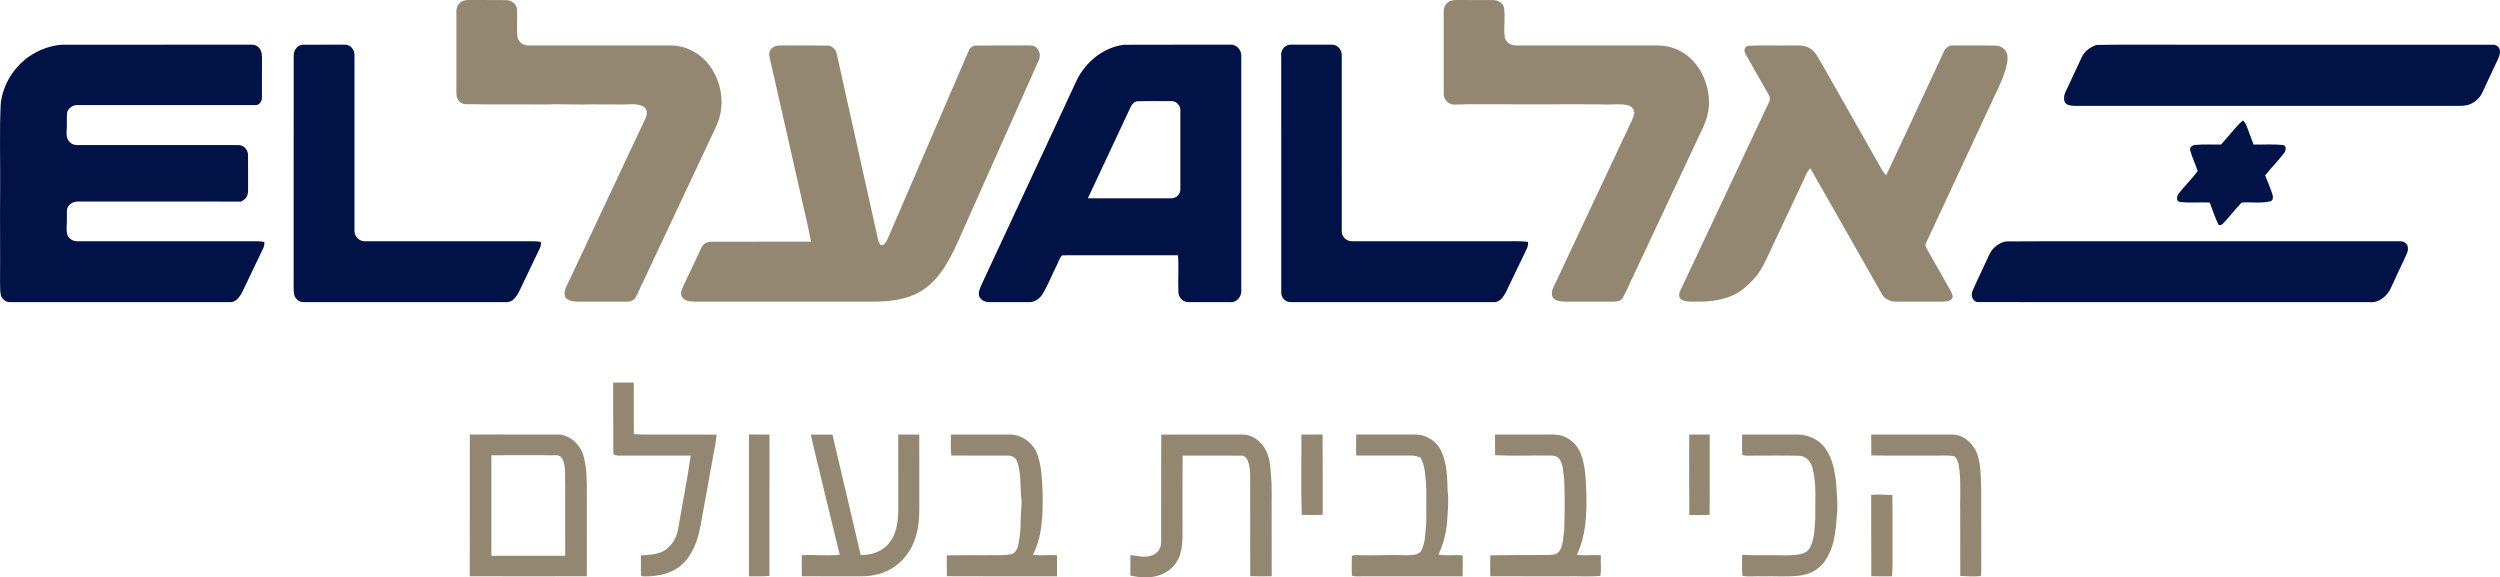
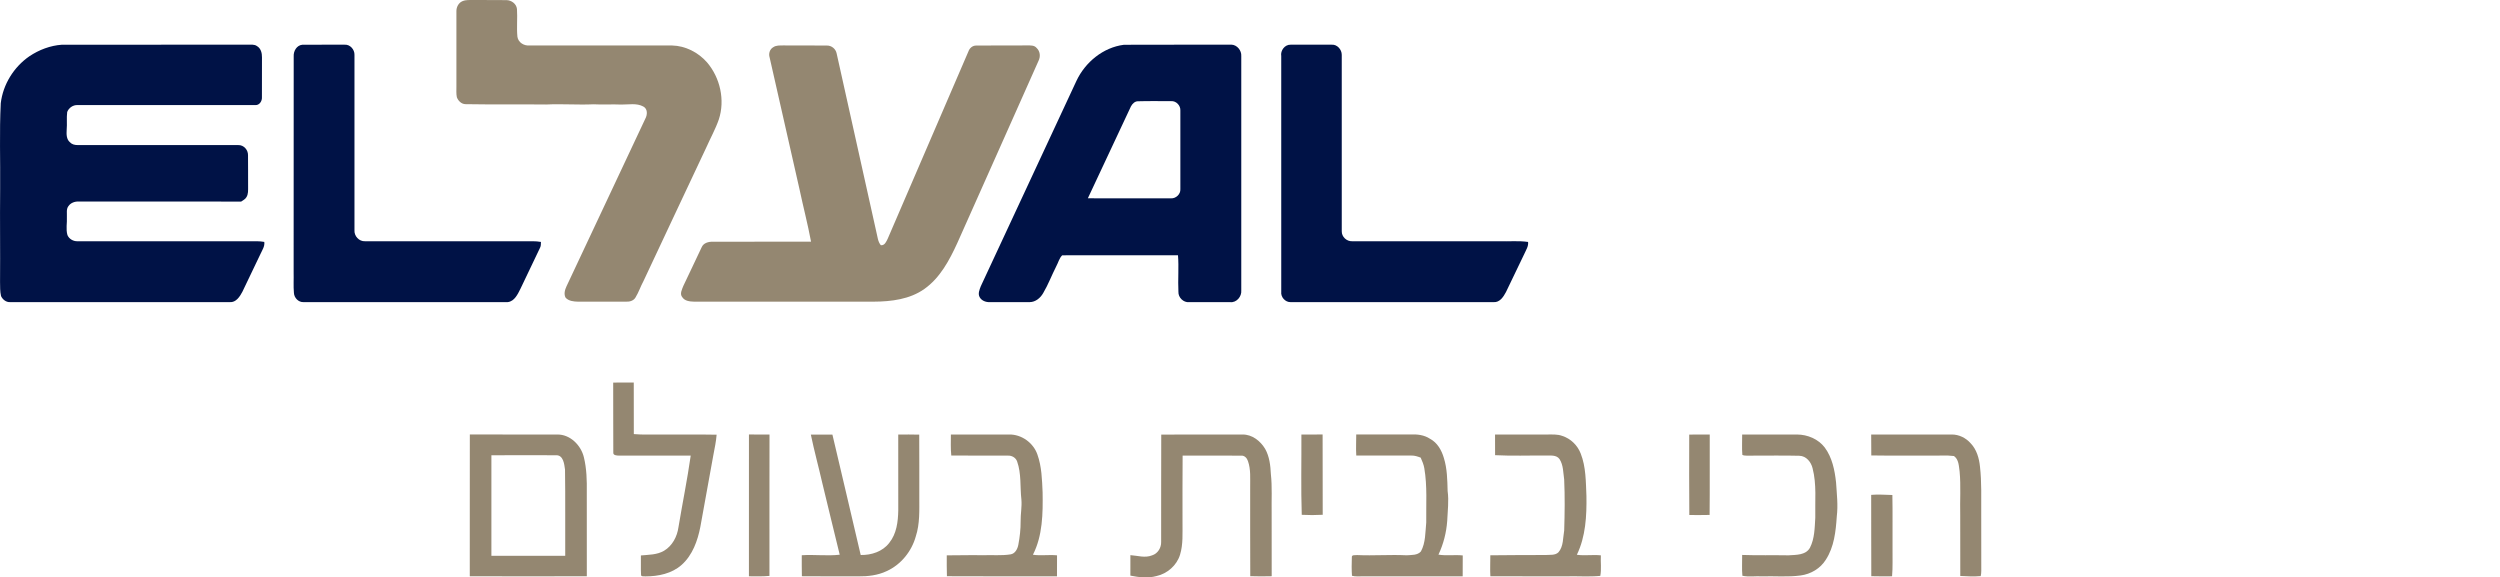
<svg xmlns="http://www.w3.org/2000/svg" xmlns:ns1="http://www.inkscape.org/namespaces/inkscape" xmlns:ns2="http://sodipodi.sourceforge.net/DTD/sodipodi-0.dtd" width="2758.789" height="637.186" viewBox="0 0 2069.092 477.889" version="1.1" id="svg2" ns1:version="0.92.3 (2405546, 2018-03-11)" ns2:docname="Logo_of_El_Al_Israel_Airlines.svg">
  <defs id="defs60" />
  <ns2:namedview pagecolor="#ffffff" bordercolor="#666666" borderopacity="1" objecttolerance="10" gridtolerance="10" guidetolerance="10" ns1:pageopacity="0" ns1:pageshadow="2" ns1:window-width="1920" ns1:window-height="1005" id="namedview58" showgrid="false" fit-margin-top="0" fit-margin-left="0" fit-margin-right="0" fit-margin-bottom="0" ns1:zoom="0.4596219" ns1:cx="1379.3947" ns1:cy="318.59285" ns1:window-x="-9" ns1:window-y="-9" ns1:window-maximized="1" ns1:current-layer="svg2" />
  <path d="m 382.582,1.05 c 3.02,-1.38 6.41,-0.98 9.62,-1.04 8.99,0.15 17.99,-0.11 26.98,0.09 4.12,0.06 8.26,3.08 8.68,7.35 0.52,7.64 -0.39,15.34 0.37,22.96 0.68,4.76 5.41,7.64 10,7.22 39.31,0.03 78.62,0 117.92,0.01 11.12,0.24 21.75,5.71 29.03,14 10.87,12.76 15,31.18 9.75,47.21 -2.76,8.01 -6.94,15.42 -10.35,23.15 -17.33,36.88 -34.75,73.71 -52.01,110.62 -2.41,4.43 -3.96,9.29 -6.61,13.59 -1.57,2.7 -4.8,3.62 -7.75,3.46 -13.32,-0.04 -26.65,-0.03 -39.97,0 -3.52,-0.09 -7.54,-0.5 -10.08,-3.23 -1.69,-2.92 -0.66,-6.59 0.69,-9.46 21.76,-46.22 43.46,-92.48 65.22,-138.7 1.79,-3.24 2.1,-8.15 -1.65,-10.13 -5.55,-3.01 -12.16,-1.54 -18.17,-1.61 -7.68,-0.35 -15.35,0.2 -23.02,-0.22 -13.02,0.61 -26.04,-0.48 -39.07,0.17 -22.28,-0.25 -44.58,0.12 -66.87,-0.28 -3.36,-0.02 -6.13,-2.77 -7.2,-5.78 -0.6,-2.96 -0.31,-6 -0.35,-8.99 0.04,-20.69 0.02,-41.37 0,-62.06 -0.1,-3.35 1.69,-6.94 4.84,-8.33 z" id="path6" style="fill:#948771;fill-opacity:1;stroke:none" ns1:connector-curvature="0" />
-   <path d="m 1199.662,1.11 c 2.66,-1.29 5.69,-1.07 8.57,-1.1 9,0.1 18,-0.03 27.01,0.03 3.77,-0.07 8.03,1.75 9.36,5.54 1.57,8.2 -0.34,16.59 0.77,24.83 0.49,4.7 5.44,7.45 9.83,7.24 39,-0.03 78,0.02 117.01,-0.03 8.26,0.04 16.52,2.75 23.2,7.62 12.98,9.55 19.7,26.27 18.96,42.12 -0.44,9.28 -4.51,17.69 -8.51,25.87 -18.25,39.04 -36.73,77.98 -54.97,117.03 -2.86,5.5 -4.89,11.42 -8.15,16.7 -1.61,2.48 -4.9,2.63 -7.54,2.71 -12.69,-0.02 -25.38,-0.05 -38.07,0.01 -3.56,-0.03 -7.33,-0.12 -10.51,-1.9 -2.99,-2.03 -2.52,-6.27 -1.32,-9.2 21.07,-44.89 42.25,-89.73 63.28,-134.65 1.36,-3.11 3.16,-6.08 3.89,-9.43 0.7,-3.35 -1.84,-6.58 -5.03,-7.32 -7.29,-1.81 -14.84,-0.13 -22.23,-0.8 -27,-0.23 -54.01,0.15 -81.01,-0.08 -13.35,0.08 -26.69,-0.23 -40.02,0.27 -4.99,0.45 -9.62,-4.16 -9.32,-9.12 0.01,-22.68 0.02,-45.36 0,-68.04 -0.13,-3.37 1.72,-6.82 4.8,-8.3 z" id="path8" style="fill:#948771;fill-opacity:1;stroke:none" ns1:connector-curvature="0" />
  <path style="fill:#001246;fill-opacity:1;stroke:none;stroke-width:1.333" d="M 1358.897 49.27 C 1358.483 49.255 1358.064 49.266 1357.643 49.307 C 1318.523 49.413 1279.403 49.214 1240.297 49.414 C 1217.39 52.281 1197.576 68.613 1187.883 89.213 C 1152.683 164.76 1117.509 240.334 1082.322 315.881 C 1080.896 319.694 1078.883 324.134 1081.123 328.014 C 1083.283 331.854 1087.924 333.561 1092.164 333.414 C 1106.884 333.387 1121.616 333.427 1136.336 333.4 C 1142.723 333.334 1148.11 328.8 1151.15 323.467 C 1156.777 313.96 1160.643 303.573 1165.643 293.76 C 1167.816 289.813 1168.844 285.027 1172.084 281.801 C 1181.484 281.494 1190.897 281.813 1200.297 281.68 C 1233.51 281.706 1266.724 281.693 1299.924 281.68 C 1301.031 295.12 1299.709 308.587 1300.402 322.027 C 1300.096 328.214 1305.977 334.094 1312.217 333.414 C 1327.35 333.401 1342.482 333.388 1357.629 333.428 C 1364.549 334.161 1370.364 327.187 1369.764 320.533 L 1369.764 61.881 C 1370.214 55.731 1365.097 49.488 1358.897 49.27 z M 1274.189 111.555 C 1280.236 111.57 1286.282 111.627 1292.322 111.613 C 1297.896 111.147 1302.911 116.495 1302.551 121.975 C 1302.591 150.855 1302.604 179.747 1302.551 208.641 C 1302.951 214.187 1297.736 219.134 1292.283 218.881 C 1261.67 218.868 1231.057 218.974 1200.457 218.814 C 1216.217 184.948 1232.256 151.201 1248.043 117.334 C 1249.656 114.401 1252.443 111.561 1256.057 111.748 C 1262.097 111.568 1268.143 111.54 1274.189 111.555 z " transform="scale(0.75)" id="path10" />
  <path d="m 24.342,46.56 c 7.98,-5.34 17.3,-8.89 26.92,-9.55 51.32,-0.03 102.65,0.02 153.98,-0.03 2.51,0.08 5.28,-0.44 7.45,1.17 3.22,1.85 4.19,5.8 4.13,9.26 -0.04,11.02 0.05,22.04 -0.04,33.06 0.21,3.19 -2.07,6.78 -5.58,6.5 -48.97,-0.01 -97.95,0 -146.93,-0.01 -3.73,-0.22 -7.38,2.27 -8.66,5.75 -0.62,4.88 0.04,9.82 -0.42,14.72 -0.2,3.55 -0.3,7.82 2.72,10.32 1.59,1.74 3.99,2.35 6.28,2.3 44.36,0.02 88.72,-0.03 133.08,0.03 4.47,-0.14 8.08,3.95 8,8.31 0.15,8.7 -0.02,17.4 0.07,26.1 -0.03,2.95 0.26,6.18 -1.43,8.77 -0.95,1.68 -2.81,2.49 -4.32,3.58 -44.81,-0.12 -89.62,-0.02 -134.43,-0.06 -3.21,-0.12 -6.63,1.05 -8.5,3.78 -1.96,2.53 -1.13,5.92 -1.31,8.88 0.3,5.04 -0.99,10.2 0.48,15.15 1.37,3.24 4.86,5.18 8.32,5.09 47.34,0 94.68,0 142.02,0 4.19,0.03 8.42,-0.25 12.56,0.53 0.53,3.57 -1.59,6.6 -3,9.68 -5.07,10.56 -10.11,21.13 -15.17,31.69 -2.08,3.91 -5.26,8.87 -10.33,8.48 -60.68,-0.02 -121.35,0 -182.03,-0.01 -3.2,0.14 -6.09,-2.21 -7.34,-5.03 -0.9,-3.79 -0.75,-7.73 -0.82,-11.6 0.22,-25.66 -0.19,-51.32 0.08,-76.99 0.23,-23.66 -0.69,-47.34 0.51,-70.99 1.84,-15.57 10.82,-30.01 23.71,-38.88 z" id="path12" style="fill:#001246;fill-opacity:1;stroke:none" ns1:connector-curvature="0" ns2:nodetypes="ccccccccccccccccccccccccccccccccc" />
  <path d="m 243.072,46.52 c -0.21,-4.29 2.5,-9 7.05,-9.48 11.71,-0.11 23.41,0 35.12,-0.05 4.51,-0.34 8.29,4.04 8.13,8.4 0,48.36 0,96.72 0,145.08 -0.37,4.85 3.78,9.46 8.73,9.19 44.04,0.05 88.08,0.01 132.12,0.02 4.49,0.06 9.03,-0.29 13.48,0.55 0,1.73 0.02,3.52 -0.87,5.08 -5.36,11.24 -10.79,22.44 -16.09,33.7 -2.24,4.44 -4.91,10.34 -10.44,11.02 -56.4,0.05 -112.79,0.01 -169.19,0.02 -4.11,0.16 -7.65,-3.56 -7.85,-7.57 -0.52,-5.66 -0.08,-11.36 -0.24,-17.03 0.02,-4.68 0.02,-9.35 0,-14.03 0.05,-54.96 -0.04,-109.93 0.05,-164.9 z" id="path14" style="fill:#001246;fill-opacity:1;stroke:none" ns1:connector-curvature="0" ns2:nodetypes="cccccccccccccccc" />
  <path d="m 639.962,39.08 c 2.42,-1.67 5.48,-1.43 8.27,-1.48 12.01,0.14 24.02,-0.07 36.02,0.09 3.94,-0.13 7.5,2.78 8.21,6.65 10.88,49.4 22.09,98.73 32.95,148.14 0.9,3.55 1.13,7.56 3.6,10.46 3.24,0.39 4.57,-3.1 5.73,-5.45 22.16,-51.67 44.59,-103.23 66.75,-154.9 0.98,-2.82 3.51,-5.02 6.61,-4.89 14.03,-0.19 28.08,0.05 42.12,-0.1 2.65,0.01 5.81,-0.23 7.69,2.07 3.08,2.82 3.38,7.38 1.48,10.96 -22.3,50.25 -44.8,100.42 -67.15,150.65 -6.49,14.12 -14.2,28.68 -27.19,37.87 -12.09,8.58 -27.42,10.45 -41.87,10.52 -49.66,-0.05 -99.32,-0.01 -148.97,-0.01 -3.41,-0.13 -7.4,-0.49 -9.47,-3.6 -2.44,-2.77 -0.27,-6.53 0.81,-9.43 5.16,-10.56 9.98,-21.27 15.1,-31.85 1.54,-3.81 5.84,-4.83 9.56,-4.72 27.01,-0.01 54.02,0.04 81.03,-0.03 -2.74,-14.66 -6.53,-29.11 -9.62,-43.71 -8.27,-36.26 -16.39,-72.56 -24.67,-108.82 -0.99,-3.09 0.12,-6.79 3.01,-8.42 z" id="path16" style="fill:#948771;fill-opacity:1;stroke:none" ns1:connector-curvature="0" />
  <path d="m 1060.402,46.46 c -0.82,-4.61 2.95,-9.63 7.75,-9.47 11.35,0 22.69,0.02 34.04,0 4.52,-0.35 8.32,4.06 8.29,8.39 0.01,48.69 -0.01,97.37 0.01,146.05 -0.11,4.58 4.11,8.47 8.65,8.23 40.67,0.05 81.34,0 122.01,0.02 7.84,0.25 15.75,-0.58 23.54,0.56 0.46,3.54 -1.64,6.57 -3,9.66 -5.15,10.58 -10.15,21.23 -15.29,31.81 -2.05,3.88 -5.15,8.7 -10.15,8.35 -56.03,-0.02 -112.06,0 -168.09,0 -4.39,0.13 -8.28,-4.17 -7.75,-8.54 0,-65.02 0.02,-130.04 -0.01,-195.06 z" id="path18" style="fill:#001246;fill-opacity:1;stroke:none" ns1:connector-curvature="0" ns2:nodetypes="cccccccccccccc" />
-   <path d="m 1444.642,44.59 c -1.76,-2.55 -0.76,-6.45 2.65,-6.67 10.92,-0.68 21.91,-0.07 32.86,-0.28 5.64,0.18 11.69,-0.86 16.93,1.82 5.99,3.16 8.41,9.85 11.82,15.28 15.29,27.05 30.72,54.04 46.02,81.09 1.77,3.27 3.48,6.64 6.15,9.32 15.95,-34.01 31.75,-68.09 47.61,-102.14 1.21,-3.05 4.02,-5.56 7.48,-5.36 11.68,0 23.37,-0.08 35.06,0.04 4.69,-0.14 9.13,3.16 10.13,7.79 0.72,5.11 -0.86,10.18 -2.44,14.98 -3.01,9.31 -7.9,17.84 -11.79,26.78 -17.66,38.03 -35.4,76.01 -53.11,114.02 -1.1,1.71 0.1,3.53 0.93,5.07 6.55,11.53 13.13,23.05 19.63,34.62 0.77,1.96 2.5,4.64 0.74,6.53 -2.08,2.1 -5.31,2.08 -8.04,2.2 -12.69,-0.07 -25.39,0 -38.07,-0.03 -4.73,0.03 -9.64,-2.13 -11.82,-6.5 -19.77,-34.6 -39.26,-69.35 -59.11,-103.89 -3.03,2.81 -4.1,6.87 -5.86,10.46 -8.67,18.28 -17.24,36.61 -25.88,54.9 -4.05,8.44 -7.43,17.38 -13.54,24.62 -5.49,6.31 -11.83,12.18 -19.6,15.53 -9.79,4.25 -20.66,5.03 -31.21,4.92 -3.61,-0.03 -7.48,0.1 -10.68,-1.81 -2.26,-1.59 -2.1,-4.84 -0.93,-7.05 24.68,-52.28 49.16,-104.67 73.85,-156.95 0.87,-1.93 0.32,-4.1 -0.75,-5.82 -6.41,-11.12 -12.78,-22.27 -19.03,-33.47 z" id="path20" style="fill:#948771;fill-opacity:1;stroke:none" ns1:connector-curvature="0" />
-   <path d="m 1735.202,37.19 c 22.98,-0.45 46.01,-0.06 69,-0.19 86.35,0 172.69,0 259.03,0 2.66,-0.18 5.31,1.86 5.74,4.53 0.56,3.1 -0.96,6.03 -2.2,8.76 -4.2,8.74 -8.15,17.59 -12.32,26.33 -1.92,4.2 -5.47,7.48 -9.62,9.42 -4.6,2.03 -9.75,1.54 -14.63,1.59 -101.33,-0.01 -202.66,0 -303.98,-0.01 -4.95,-0.25 -10.08,0.73 -14.85,-0.89 -3.93,-1.68 -3.54,-6.83 -2.11,-10.11 4.64,-9.82 9.15,-19.7 13.78,-29.53 2.33,-4.92 7.09,-8.24 12.16,-9.9 z" id="path22" style="fill:#001246;fill-opacity:1;stroke:none" ns1:connector-curvature="0" ns2:nodetypes="ccccccccccccc" />
-   <path d="m 1838.252,119.63 c 6.09,-6.63 11.38,-14.05 18.13,-20.03 1.16,1.34 2.3,2.77 2.93,4.47 1.93,5.18 3.89,10.36 5.83,15.55 8.06,0.23 16.2,-0.45 24.23,0.36 3.18,0.47 2.69,4.63 1.12,6.58 -4.93,6.46 -10.67,12.25 -15.76,18.58 2.15,5.08 4.03,10.26 5.93,15.43 0.7,2.11 0.96,5.58 -1.87,6.1 -7.72,1.8 -15.72,0.41 -23.54,0.99 -5.41,5.56 -10.05,11.85 -15.46,17.42 -0.85,1.11 -2.25,1.37 -3.52,1.17 -3.06,-5.95 -4.98,-12.42 -7.42,-18.64 -8.15,-0.35 -16.37,0.5 -24.46,-0.45 -3.46,-0.42 -2.98,-4.71 -1.3,-6.78 4.92,-6.53 10.96,-12.18 15.77,-18.8 -1.78,-5.81 -4.64,-11.25 -6.17,-17.13 -0.78,-2.77 2.18,-4.49 4.57,-4.54 6.97,-0.62 13.99,-0.12 20.99,-0.28 z" id="path26" style="fill:#001246;fill-opacity:1;stroke:none" ns1:connector-curvature="0" ns2:nodetypes="ccccccccccccccccccc" />
-   <path d="m 1660.492,199.82 c 49.21,-0.33 98.44,-0.04 147.66,-0.14 59.36,0.01 118.73,-0.02 178.09,0.02 3.28,-0.33 6.88,2.26 6.61,5.77 0.27,2.59 -1.09,4.88 -2.1,7.14 -4.08,8.67 -8.11,17.36 -12.14,26.05 -3.03,6.57 -9.9,12.17 -17.45,11.41 -107.95,-0.07 -215.91,0.04 -323.86,-0.05 -4.73,0 -6.57,-5.73 -4.66,-9.46 3.2,-7.51 6.86,-14.82 10.25,-22.24 2.35,-4.58 3.79,-9.87 7.69,-13.46 2.73,-2.55 6.14,-4.6 9.91,-5.04 z" id="path28" style="fill:#001246;fill-opacity:1;stroke:none" ns1:connector-curvature="0" ns2:nodetypes="cccccccccccc" />
  <path d="m 507.502,316.63 c 5.67,0 11.35,0 17.02,-0.02 0.06,14.22 -0.04,28.44 0.05,42.65 7.21,0.69 14.46,0.27 21.69,0.38 15.61,0.08 31.23,-0.17 46.84,0.13 -0.43,5.65 -1.64,11.18 -2.68,16.74 -3.57,19.83 -7.23,39.65 -10.78,59.49 -2.25,11.54 -6.46,23.4 -15.43,31.45 -8.13,7.29 -19.42,9.59 -30.04,9.59 -1.28,-0.2 -3.85,0.5 -3.62,-1.63 -0.3,-5.23 0.02,-10.47 -0.13,-15.7 6.49,-0.62 13.46,-0.47 19.24,-3.93 6.83,-4.09 10.77,-11.67 11.85,-19.38 3.29,-19.79 7.33,-39.46 10.15,-59.31 -19.83,-0.06 -39.66,-0.01 -59.48,-0.02 -1.75,-0.04 -4.91,-0.16 -4.59,-2.64 -0.16,-19.26 0.03,-38.53 -0.09,-57.8 z" id="path30" style="fill:#948771;fill-opacity:1;stroke:none" ns1:connector-curvature="0" />
  <path style="fill:#948771;fill-opacity:1;stroke:none" d="m 486.062,449.5 c -0.125,48.888 0.05,97.769 -0.062,146.656 40.362,0.125 80.731,0.15 121.094,0 -0.087,-28.925 -0.006,-57.856 -0.031,-86.781 0.175,-12.125 -0.113,-24.413 -3,-36.25 -2.962,-12.488 -14.238,-23.856 -27.625,-23.594 -30.125,0 -60.25,0.031 -90.375,-0.031 z m 55.781,21.438 c 11.153,-0.003 22.319,0 33.469,0.031 7.562,-0.212 8.431,9.162 9.219,14.75 0.463,29.75 0.056,59.506 0.219,89.281 -25.45,-0.075 -50.925,-0.081 -76.375,0.031 -0.037,-34.688 -0.037,-69.375 0,-104.062 11.15,-0.006 22.316,-0.028 33.469,-0.031 z" transform="scale(0.8)" id="path32" ns1:connector-curvature="0" />
  <path d="m 619.852,359.6 c 5.67,0.05 11.35,0.04 17.02,0.04 -0.1,39 -0.01,78 -0.04,117 -5.66,0.54 -11.34,0.36 -17,0.32 0.02,-39.12 -0.03,-78.24 0.02,-117.36 z" id="path34" style="fill:#948771;fill-opacity:1;stroke:none" ns1:connector-curvature="0" />
  <path d="m 671.082,359.67 c 5.95,-0.06 11.9,-0.06 17.86,0.02 7.79,33.22 15.69,66.41 23.41,99.65 8.84,0.17 18.17,-2.82 23.67,-10.09 6.05,-7.52 7.24,-17.47 7.42,-26.79 -0.03,-20.94 -0.01,-41.87 -0.02,-62.81 5.79,-0.04 11.58,-0.09 17.37,0.07 0.14,17.24 0.02,34.48 0.06,51.72 -0.02,10.86 0.53,22.03 -2.91,32.51 -3.45,12.45 -12.35,23.46 -24.21,28.78 -7.29,3.45 -15.49,4.37 -23.48,4.28 -15.53,-0.09 -31.05,0.1 -46.58,-0.1 -0.14,-5.79 -0.09,-11.58 -0.1,-17.37 10.46,-0.71 20.97,0.75 31.41,-0.44 -4.97,-19.71 -9.49,-39.53 -14.4,-59.26 -3.05,-13.42 -6.72,-26.69 -9.5,-40.17 z" id="path36" style="fill:#948771;fill-opacity:1;stroke:none" ns1:connector-curvature="0" />
  <path d="m 786.982,359.66 c 16.05,-0.05 32.11,0.01 48.17,-0.05 10.26,-0.22 20.09,6.87 23.43,16.53 3.59,10.03 3.85,20.83 4.32,31.37 0.27,17.4 0.08,35.75 -8.01,51.61 6.63,1 13.3,-0.21 19.95,0.5 -0.07,5.79 -0.08,11.58 -0.04,17.37 -30.36,-0.06 -60.73,0.12 -91.09,-0.09 -0.22,-5.76 -0.12,-11.52 -0.14,-17.28 9.86,0.08 19.72,-0.36 29.58,-0.09 7.74,-0.36 15.56,0.51 23.25,-0.72 3.79,-0.62 5.74,-4.47 6.39,-7.9 1.23,-6.41 1.96,-12.93 1.91,-19.46 -0.08,-6 1.15,-11.96 0.64,-17.97 -1.2,-10.51 0.06,-21.43 -3.54,-31.56 -1.08,-3.13 -4.39,-5.01 -7.61,-4.83 -15.63,-0.12 -31.26,0.08 -46.88,-0.08 -0.61,-5.77 -0.33,-11.57 -0.33,-17.35 z" id="path38" style="fill:#948771;fill-opacity:1;stroke:none" ns1:connector-curvature="0" />
  <path d="m 961.092,359.67 c 22.41,-0.07 44.82,-0.01 67.23,-0.04 7.96,-0.16 14.84,5.33 18.77,11.89 3.56,6.34 4.4,13.76 4.73,20.91 1.18,10.63 0.44,21.34 0.64,32.01 0.02,17.48 -0.04,34.97 0.04,52.46 -5.92,0.13 -11.83,0.18 -17.74,-0.04 -0.16,-24.47 -0.02,-48.93 -0.07,-73.4 -0.08,-7.3 0.64,-14.85 -1.84,-21.85 -0.77,-2.43 -2.82,-4.74 -5.58,-4.49 -16.16,-0.16 -32.32,0 -48.49,-0.06 -0.22,18.45 -0.03,36.91 -0.09,55.37 -0.08,8.88 0.61,18 -2.03,26.62 -2.68,8.88 -10.56,15.74 -19.54,17.72 -7.08,1.95 -14.5,1.04 -21.58,-0.37 0,-5.65 -0.01,-11.3 0.01,-16.94 5.96,0.38 12.12,2.54 17.94,0.17 4.73,-1.43 7.68,-6.32 7.52,-11.14 0.08,-29.6 -0.07,-59.22 0.08,-88.82 z" id="path40" style="fill:#948771;fill-opacity:1;stroke:none" ns1:connector-curvature="0" />
  <path d="m 1077.082,359.66 c 5.85,-0.04 11.7,0.01 17.56,-0.07 0.13,22.15 -0.03,44.3 0.08,66.46 -5.78,0.33 -11.58,0.34 -17.35,0.03 -0.73,-22.13 -0.17,-44.29 -0.29,-66.42 z" id="path42" style="fill:#948771;fill-opacity:1;stroke:none" ns1:connector-curvature="0" />
  <path d="m 1122.462,359.6 c 14.93,0.06 29.86,0.05 44.79,0.01 5.62,-0.33 11.5,0.36 16.3,3.56 6.02,3.18 9.57,9.45 11.42,15.8 2.79,8.86 2.89,18.26 3.14,27.46 1.15,8.21 -0.02,16.45 -0.34,24.67 -0.69,9.67 -3.11,19.17 -7.25,27.94 6.65,1.09 13.4,-0.05 20.1,0.66 -0.09,5.76 -0.07,11.52 -0.05,17.28 -27.81,0.04 -55.61,-0.03 -83.42,0.04 -2.74,-0.07 -5.56,0.3 -8.21,-0.49 -0.34,-5.04 -0.29,-10.12 -0.11,-15.17 -0.29,-2.51 2.8,-1.67 4.34,-1.96 13.68,0.63 27.36,-0.5 41.04,0.18 3.96,-0.34 8.97,0.13 11.8,-3.21 3.96,-7.29 3.58,-15.9 4.4,-23.93 -0.19,-14.96 0.93,-30.04 -1.59,-44.87 -0.51,-3.09 -1.77,-5.98 -3.01,-8.82 -2.47,-0.91 -5.01,-1.81 -7.67,-1.71 -15.22,0.01 -30.43,0.06 -45.64,-0.01 -0.37,-5.81 -0.01,-11.62 -0.04,-17.43 z" id="path44" style="fill:#948771;fill-opacity:1;stroke:none" ns1:connector-curvature="0" />
  <path d="m 1237.352,359.63 c 14.26,0 28.52,0.02 42.79,-0.01 4.31,0.02 8.78,-0.38 12.91,1.18 6.94,2.23 12.55,7.75 15.18,14.52 4.42,11.15 4.23,23.36 4.76,35.15 0.26,16.48 -0.6,33.59 -7.92,48.68 6.6,0.95 13.25,-0.25 19.86,0.48 -0.33,5.65 0.62,11.43 -0.47,17 -9.36,0.88 -18.82,0.11 -28.21,0.36 -20.92,-0.02 -41.84,0.04 -62.76,-0.03 -0.36,-5.79 -0.01,-11.58 -0.04,-17.37 15.26,-0.14 30.51,-0.26 45.78,-0.24 3.52,-0.29 7.87,0.45 10.62,-2.27 4.25,-4.95 3.66,-12.05 4.74,-18.12 0.43,-14.02 0.63,-28.07 -0.02,-42.09 -0.84,-5.67 -0.62,-11.94 -3.85,-16.91 -2.61,-3.69 -7.62,-2.81 -11.51,-2.93 -13.94,-0.13 -27.9,0.44 -41.82,-0.3 -0.04,-5.7 -0.01,-11.4 -0.04,-17.1 z" id="path46" style="fill:#948771;fill-opacity:1;stroke:none" ns1:connector-curvature="0" />
  <path d="m 1398.062,359.67 c 5.65,-0.06 11.31,-0.03 16.98,-0.04 -0.09,22.18 0.13,44.37 -0.11,66.55 -5.6,0.14 -11.2,0.11 -16.79,0.06 -0.24,-22.19 -0.08,-44.38 -0.08,-66.57 z" id="path48" style="fill:#948771;fill-opacity:1;stroke:none" ns1:connector-curvature="0" />
  <path d="m 1441.872,359.61 c 15.12,0.05 30.24,0.03 45.37,0.01 8.73,0.02 17.65,3.73 23.01,10.79 6.14,8.3 8.24,18.75 9.33,28.82 0.6,9.4 1.76,18.84 0.6,28.26 -0.81,12.26 -2.18,25.17 -9.05,35.72 -4.5,7.3 -12.53,11.99 -20.96,13.08 -10.58,1.41 -21.29,0.4 -31.92,0.7 -5.38,-0.3 -10.92,0.67 -16.19,-0.48 -0.56,-5.73 -0.1,-11.49 -0.19,-17.22 12.76,0.46 25.53,0.07 38.3,0.31 6.22,-0.44 14.35,0.02 17.83,-6.32 3.88,-7.6 3.88,-16.46 4.39,-24.79 -0.32,-13.67 1.25,-27.62 -2.25,-41 -1.26,-5.14 -5.2,-10.09 -10.86,-10.28 -13.34,-0.34 -26.7,-0.08 -40.04,-0.11 -2.4,-0.14 -4.97,0.37 -7.21,-0.59 -0.49,-5.62 -0.09,-11.27 -0.16,-16.9 z" id="path50" style="fill:#948771;fill-opacity:1;stroke:none" ns1:connector-curvature="0" />
  <path d="m 1548.662,359.65 c 22.19,-0.04 44.39,0.02 66.59,-0.03 5.94,-0.09 11.72,2.75 15.64,7.16 5.07,5.2 7.14,12.53 7.83,19.59 1.44,12.66 0.94,25.41 1.02,38.12 0.02,15.99 -0.04,31.98 0.04,47.97 -0.06,1.45 -0.08,2.93 -0.46,4.34 -5.63,0.47 -11.3,0.23 -16.92,-0.1 -0.09,-16.77 0,-33.53 -0.05,-50.3 -0.3,-12.01 0.61,-24.07 -0.49,-36.05 -0.68,-4.47 -0.58,-10.06 -4.73,-12.92 -6.27,-0.84 -12.63,-0.16 -18.93,-0.37 -16.49,-0.08 -32.97,0.16 -49.45,-0.12 -0.08,-5.77 -0.04,-11.53 -0.09,-17.29 z" id="path52" style="fill:#948771;fill-opacity:1;stroke:none" ns1:connector-curvature="0" />
  <path d="m 1548.662,409.57 c 5.84,-0.55 11.69,0.01 17.54,0.11 0.29,14.59 0.05,29.19 0.13,43.78 -0.12,7.83 0.31,15.68 -0.38,23.5 -5.74,0.05 -11.47,0.09 -17.19,-0.08 -0.16,-22.44 0.02,-44.88 -0.1,-67.31 z" id="path56" style="fill:#948771;fill-opacity:1;stroke:none" ns1:connector-curvature="0" />
</svg>